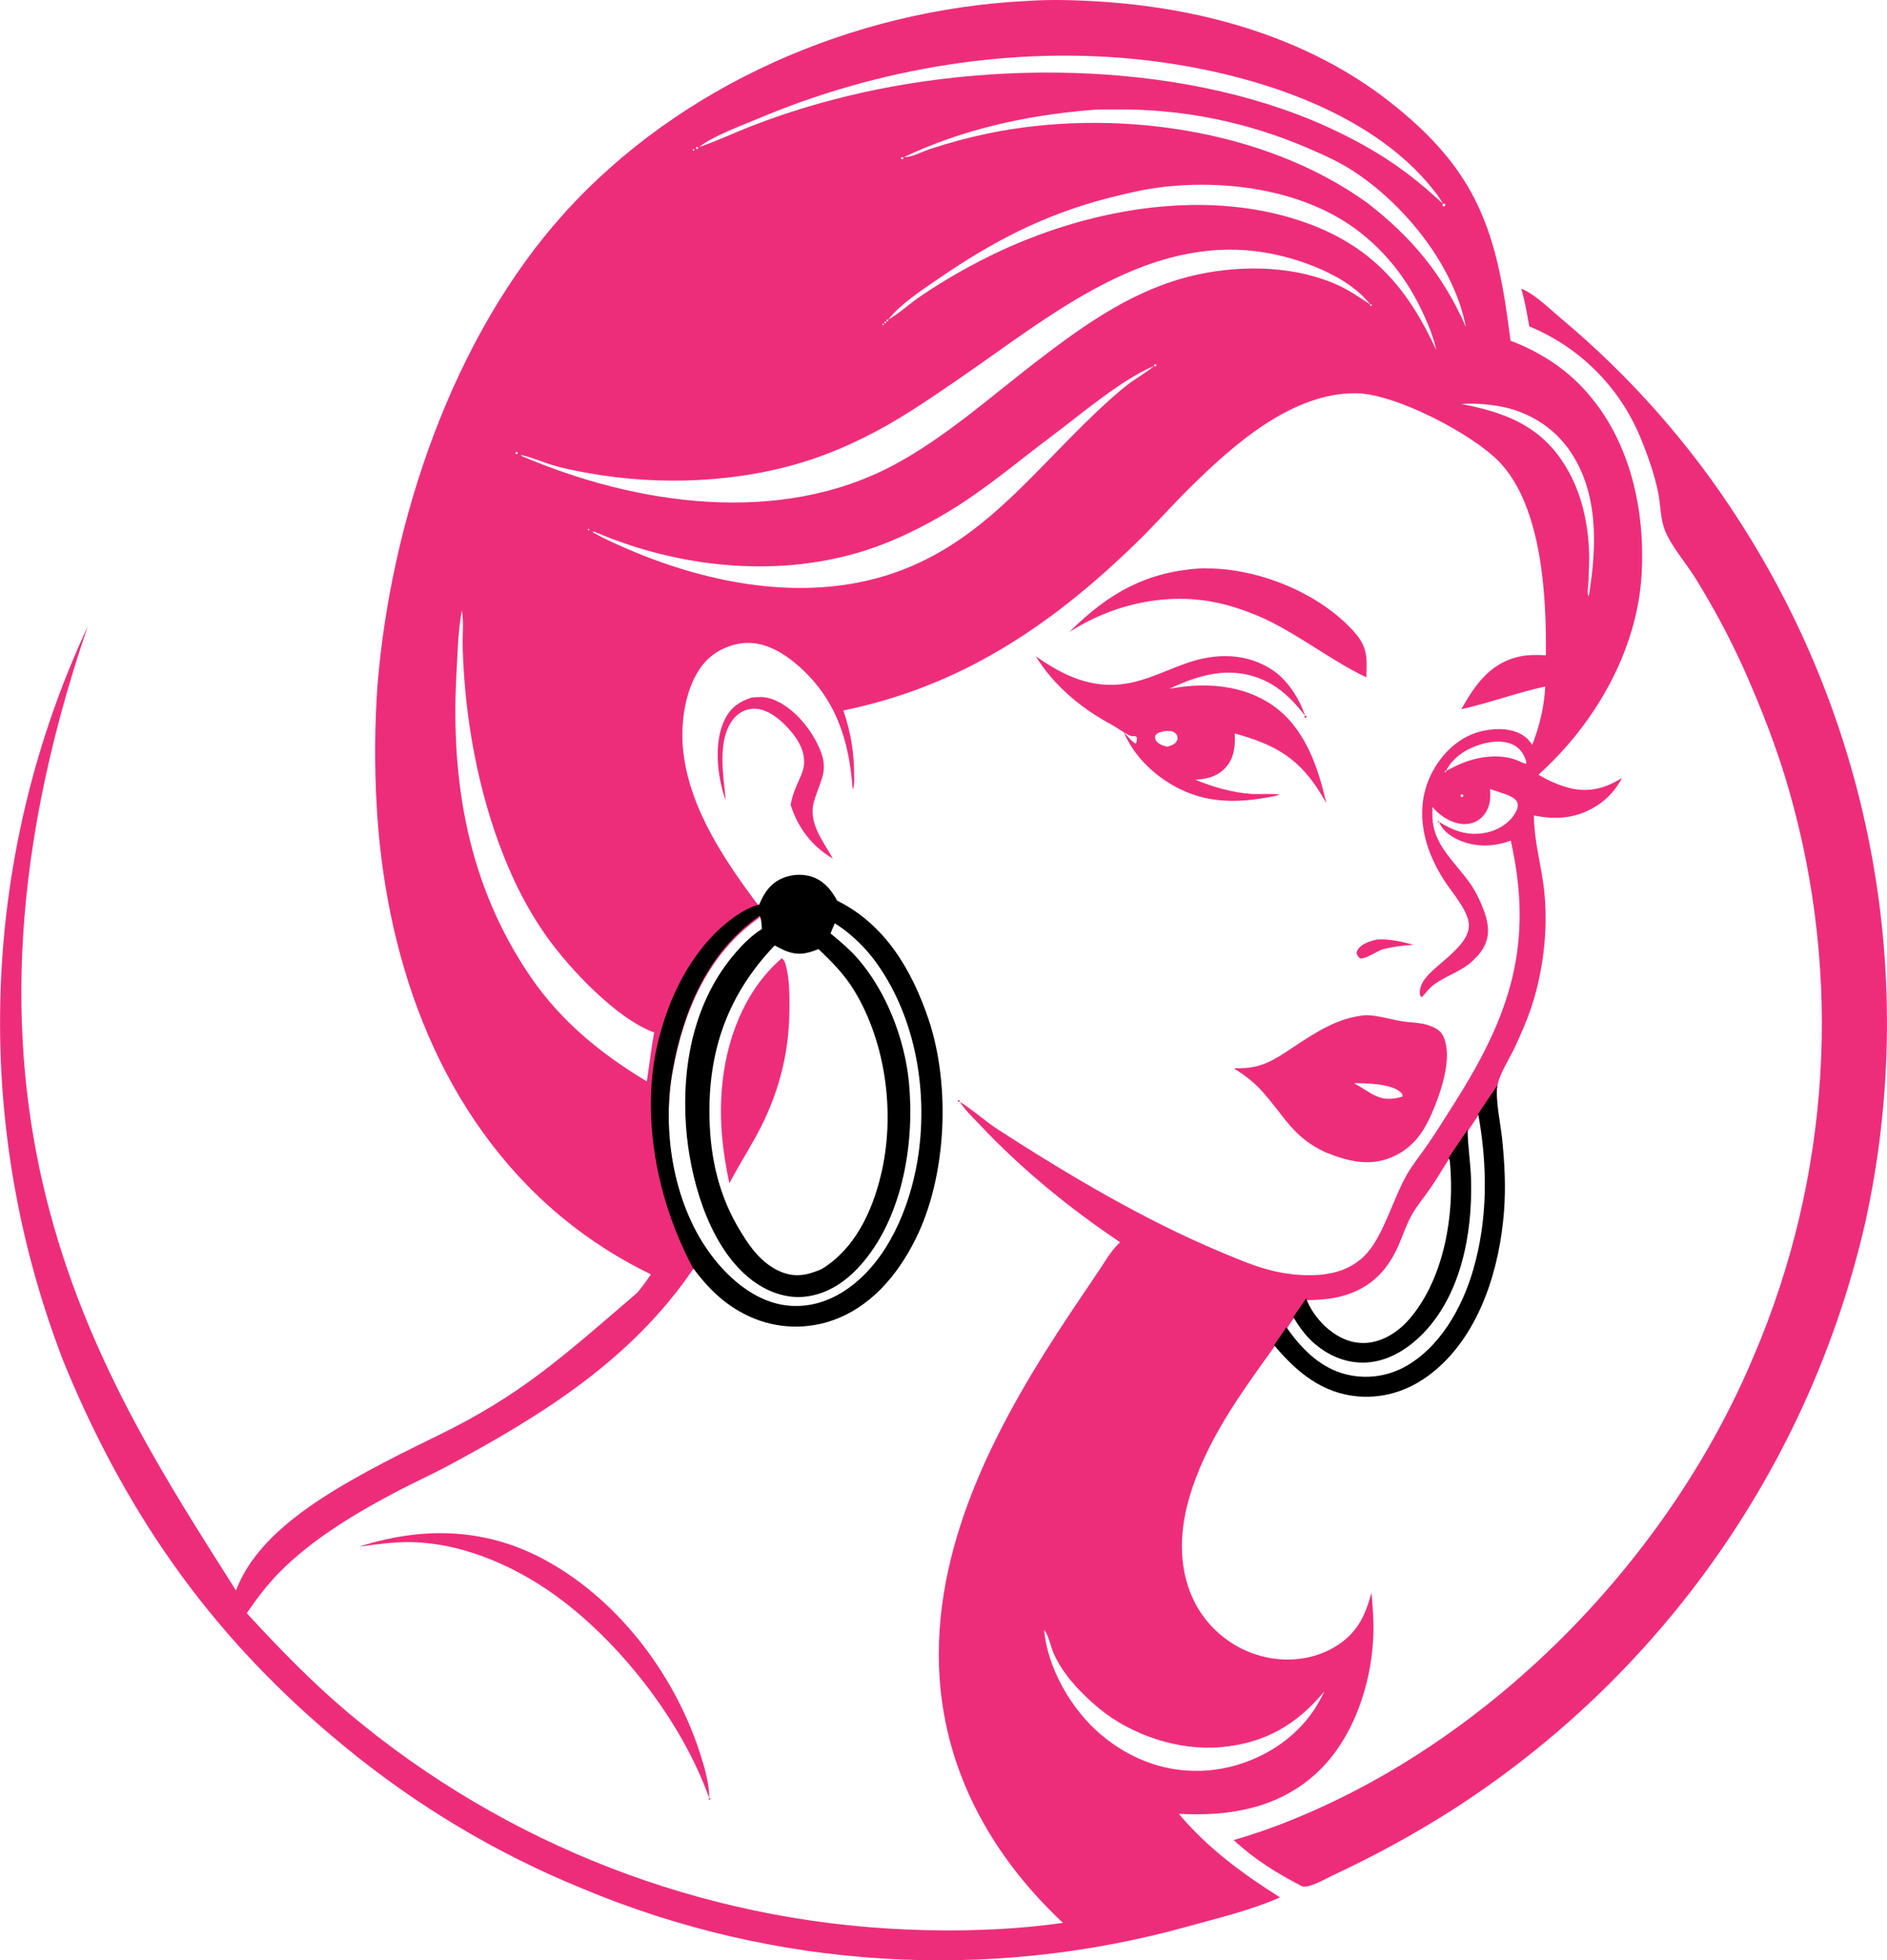
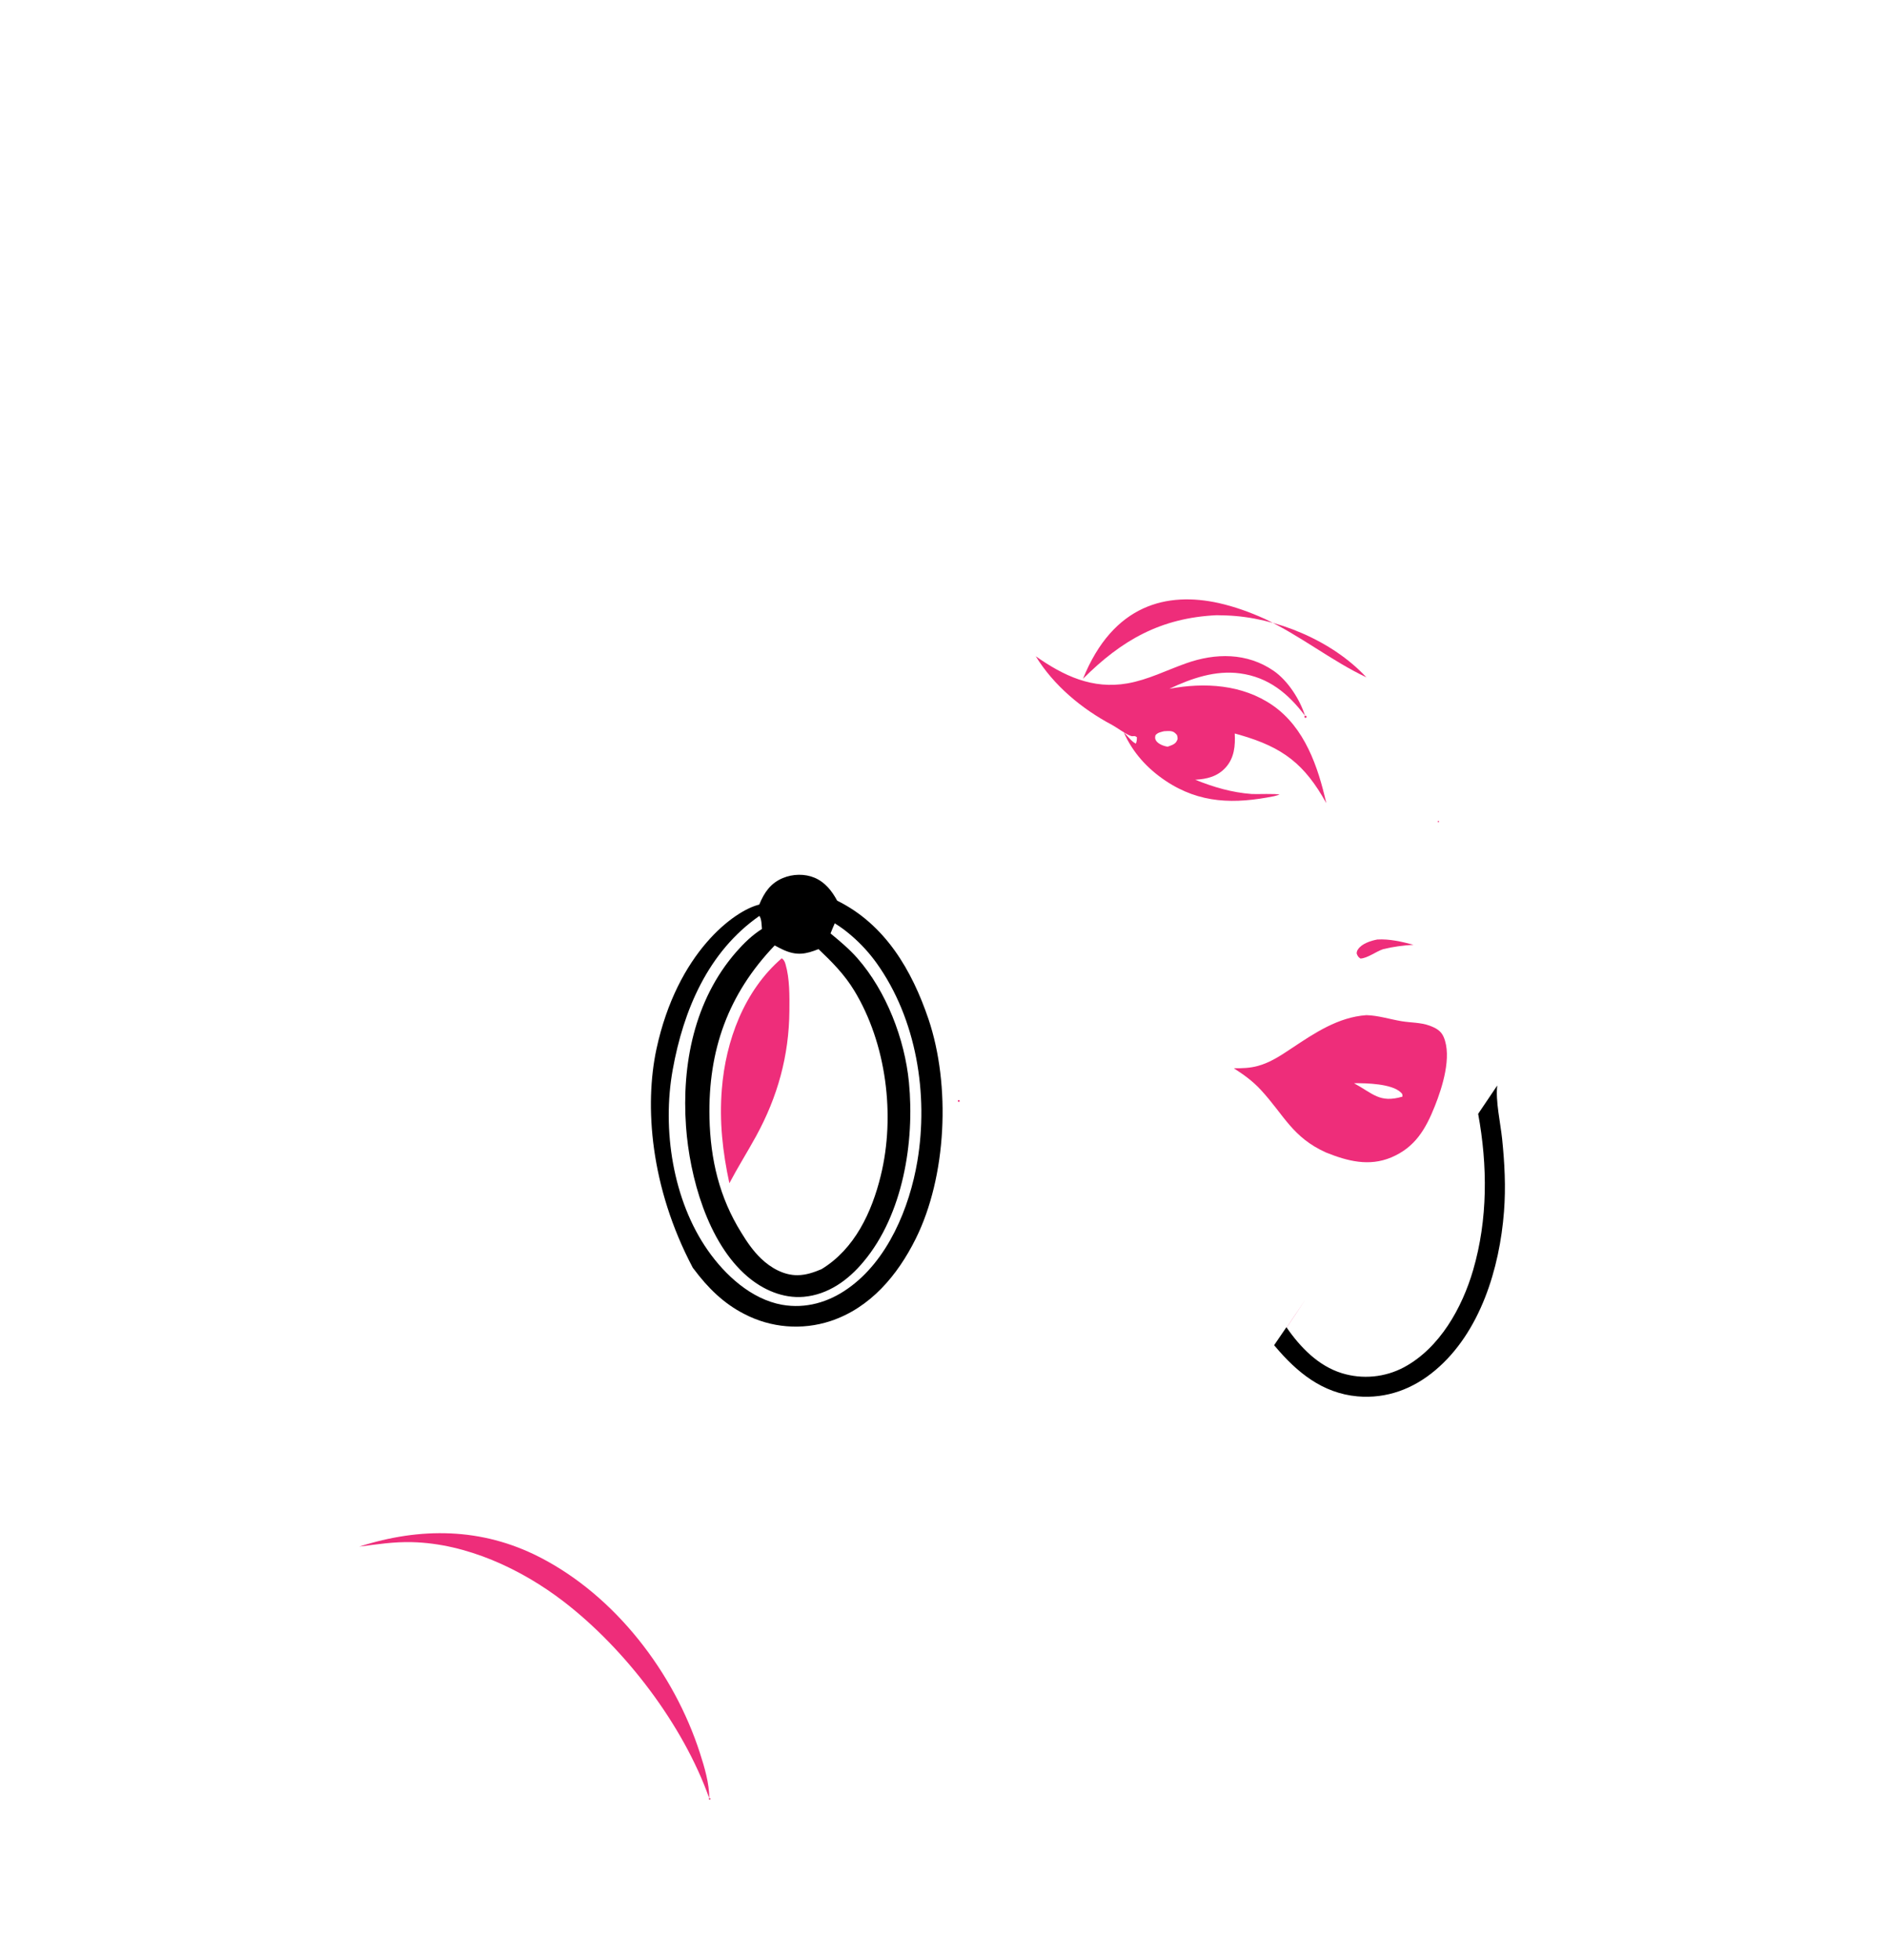
<svg xmlns="http://www.w3.org/2000/svg" version="1.1" id="Calque_1" x="0px" y="0px" width="30.813px" height="32.001px" viewBox="0 0 30.813 32.001" enable-background="new 0 0 30.813 32.001" xml:space="preserve">
  <g>
    <g>
      <g>
        <line fill="#EE2D7A" x1="23.451" y1="5.706" x2="23.449" y2="5.706" />
-         <path fill="#EE2D7A" d="M21.325,21.226c0.167-0.006,0.335-0.011,0.499-0.046c0.493-0.105,0.808-0.386,1.01-0.844     c0.073-0.164,0.128-0.34,0.216-0.498c0.083-0.151,0.204-0.292,0.303-0.436c0.107-0.153,0.199-0.317,0.303-0.474l0.791-1.178     c0.027-0.206,0.198-0.459,0.288-0.651c0.102-0.221,0.204-0.451,0.279-0.682c0.203-0.623,0.28-1.368,0.183-2.018     c-0.055-0.368-0.147-0.711-0.15-1.087c0.375,0.077,0.711,0.047,1.039-0.166c0.173-0.113,0.304-0.265,0.4-0.447     c-0.256,0.162-0.521,0.24-0.826,0.172c-0.185-0.041-0.378-0.128-0.539-0.224c0.919-0.823,1.613-2.023,1.685-3.269     c0.061-1.056-0.187-2.183-0.907-2.988c-0.34-0.382-0.758-0.647-1.234-0.828C24.447,3.79,24.146,2.8,22.686,1.657     c-1.313-1.027-2.978-1.505-4.619-1.624c-0.433-0.031-0.875-0.047-1.309-0.017c-2.812,0.141-5.646,1.362-7.547,3.468     c-1.821,2.019-2.83,5.027-3.047,7.705c-0.045,0.637-0.05,1.275-0.016,1.913c0.129,2.448,0.946,4.905,2.808,6.581     c0.503,0.45,1.065,0.826,1.673,1.12c-0.068,0.102-0.14,0.199-0.218,0.296c-1.238,1.063-1.901,1.674-3.278,2.344     c-1.622,0.788-2.88,1.479-3.28,2.52c-2.159-3.413-5.133-7.797-2.42-15.738c-1.711,3.672-1.896,7.871-0.516,11.68     c0.053,0.144,0.105,0.288,0.164,0.429c1.033,2.48,2.448,4.457,4.531,6.165c1.176,0.971,2.491,1.758,3.903,2.333     c3.132,1.31,6.615,1.526,9.887,0.615c0.483-0.135,0.996-0.255,1.457-0.455c0.015-0.006,0.027-0.013,0.041-0.019     c-0.609-0.383-1.186-0.808-1.651-1.363c0.814,0.044,1.603-0.084,2.23-0.647c0.605-0.546,0.91-1.438,0.945-2.236     c0.012-0.243-0.008-0.487-0.029-0.729c-0.104,0.396-0.244,0.678-0.61,0.894c-0.35,0.207-0.794,0.249-1.185,0.144     c-0.447-0.118-0.828-0.412-1.057-0.814c-0.303-0.537-0.295-1.174-0.129-1.753c0.268-0.932,0.831-1.7,1.389-2.476 M24.918,12.469     c-0.037-0.009-0.065-0.021-0.099-0.037c-0.269-0.13-0.62-0.092-0.893,0.007c-0.108,0.04-0.21,0.094-0.314,0.145     c0.005,0.005,0.005,0.012,0,0.017c-0.004,0.005-0.012,0.004-0.017,0c-0.004-0.005-0.004-0.012,0.001-0.017     c0.004-0.004,0.012-0.004,0.016,0c0.105-0.208,0.311-0.348,0.528-0.42c0.175-0.06,0.403-0.089,0.574-0.004     c0.062,0.031,0.111,0.079,0.15,0.137c0.028,0.052,0.048,0.095,0.062,0.153L24.918,12.469z M23.891,13     c-0.004,0.009-0.014,0.012-0.023,0.011c-0.01-0.002-0.018-0.011-0.019-0.021s0.007-0.02,0.016-0.023     c0.01-0.003,0.019,0.001,0.025,0.009C23.896,12.981,23.896,12.992,23.891,13z M24.442,6.625c0.461,0.071,0.886,0.313,1.163,0.693     c0.503,0.694,0.473,1.59,0.341,2.397l-0.009,0.019c-0.024-0.06,0.004-0.211,0.004-0.282c0-0.136,0.013-0.271,0.009-0.405     c-0.016-0.546-0.141-1.084-0.452-1.538c-0.399-0.584-0.968-0.786-1.635-0.914C24.056,6.583,24.251,6.594,24.442,6.625z      M22.321,3.308c-1.697-1.221-4.172-1.548-6.188-1.129c-0.323,0.067-0.633,0.151-0.948,0.254c-0.113,0.037-0.31,0.142-0.422,0.131     c0.938-0.447,1.984-0.679,3.015-0.765c0.15-0.016,0.308-0.011,0.459-0.012c1.074-0.01,2.137,0.206,3.122,0.632     c0.278,0.118,0.552,0.244,0.803,0.416c0.812,0.553,1.585,1.52,1.775,2.504C23.564,4.487,23.052,3.871,22.321,3.308z M23.451,5.71     c0-0.002-0.001-0.003-0.002-0.004c-0.459-0.995-1.034-1.667-2.083-2.055c-1.604-0.591-3.51-0.261-5.03,0.445     c-0.45,0.21-0.883,0.455-1.295,0.733c-0.18,0.121-0.354,0.285-0.54,0.392c0.005,0.007,0.004,0.016-0.001,0.021     c-0.007,0.005-0.015,0.004-0.021-0.002c-0.004-0.003-0.005-0.009-0.003-0.014c0.001-0.005,0.006-0.008,0.011-0.01     c0.005-0.001,0.011,0.002,0.014,0.005c0.202-0.256,0.538-0.476,0.806-0.659c0.885-0.611,1.729-1.053,2.772-1.324     c0.299-0.077,0.597-0.148,0.904-0.185c1.08-0.126,2.356,0.056,3.231,0.744c0.543,0.428,0.896,0.962,1.145,1.602     c0.036,0.102,0.071,0.2,0.092,0.307C23.451,5.707,23.451,5.708,23.451,5.71z M14.467,5.273c-0.006,0.006-0.015,0.006-0.021,0     c-0.005-0.005-0.005-0.014,0-0.02c0.006-0.006,0.015-0.006,0.021,0C14.472,5.26,14.472,5.269,14.467,5.273z M14.43,5.304     c-0.004,0.004-0.011,0.004-0.017,0.001c-0.003-0.004-0.005-0.008-0.004-0.013s0.005-0.008,0.01-0.009     c0.004-0.001,0.01,0.001,0.012,0.004C14.436,5.292,14.435,5.3,14.43,5.304z M14.713,2.583c0-0.011,0.009-0.019,0.019-0.019     s0.019,0.008,0.019,0.019c0,0.01-0.009,0.018-0.019,0.018S14.713,2.593,14.713,2.583z M12.378,1.937     c1.972-0.833,4.205-1.2,6.337-0.953c1.627,0.189,3.645,0.787,4.696,2.121c0.055,0.07,0.111,0.143,0.151,0.223     c0.007-0.005,0.016-0.006,0.023-0.003C23.594,3.328,23.6,3.335,23.6,3.345c0.001,0.008-0.003,0.017-0.01,0.021     c-0.011,0.007-0.025,0.004-0.032-0.006c-0.008-0.01-0.006-0.024,0.005-0.032c-0.542-0.507-1.018-0.833-1.682-1.159     c-2.408-1.18-5.718-1.218-8.274-0.542c-0.467,0.121-0.926,0.27-1.373,0.446c-0.267,0.104-0.53,0.23-0.802,0.322l-0.015,0.004     C11.646,2.219,12.1,2.055,12.378,1.937z M11.376,2.399c0.008-0.004,0.02,0,0.023,0.009c0.005,0.009,0.001,0.02-0.008,0.023     c-0.009,0.006-0.02,0.002-0.024-0.007C11.362,2.415,11.366,2.404,11.376,2.399z M11.313,2.442     c0.001-0.004,0.006-0.008,0.01-0.009c0.005,0,0.01,0.002,0.013,0.006c0.003,0.006,0.002,0.014-0.003,0.018     c-0.005,0.005-0.014,0.003-0.018-0.002C11.313,2.451,11.312,2.446,11.313,2.442z M9.012,7.59     c0.191,0.058,0.393,0.097,0.589,0.132c1.18,0.213,2.498,0.16,3.64-0.219c0.567-0.188,1.12-0.468,1.623-0.788     c0.479-0.306,0.945-0.633,1.408-0.961c1.337-0.947,2.818-1.976,4.556-1.598c0.518,0.112,1.212,0.379,1.547,0.815     c0.003-0.005,0.008-0.006,0.014-0.005c0.005,0.002,0.009,0.005,0.01,0.01c0.002,0.005,0.001,0.011-0.003,0.014     c-0.005,0.006-0.014,0.007-0.02,0.001c-0.005-0.005-0.007-0.014-0.001-0.02c-0.164-0.108-0.327-0.222-0.506-0.306     c-0.685-0.321-1.544-0.343-2.275-0.191c-1.027,0.213-1.858,0.803-2.672,1.429c-0.747,0.575-1.478,1.23-2.31,1.679     c-1.87,1.008-4.222,0.664-6.096-0.139L8.507,7.427C8.679,7.465,8.845,7.538,9.012,7.59z M14.978,18.986 M9.844,8.778L9.682,8.691     l0.004-0.015l0.002-0.001C9.756,8.7,9.823,8.73,9.892,8.757c1.331,0.528,2.881,0.668,4.257,0.223     c0.454-0.146,0.913-0.373,1.322-0.618c0.604-0.36,1.143-0.824,1.704-1.243c0.467-0.349,1.129-0.916,1.655-1.139     c0.005-0.002,0.011-0.004,0.016-0.007c-0.003-0.006-0.003-0.013,0.001-0.019c0.003-0.006,0.01-0.009,0.017-0.009     s0.012,0.005,0.016,0.011c0.004,0.008,0.001,0.02-0.008,0.023c-0.009,0.006-0.021,0.002-0.025-0.007     c-0.122,0.106-0.277,0.19-0.409,0.289c-0.191,0.145-0.371,0.312-0.546,0.477c-1.041,0.985-1.859,2.112-3.271,2.607     C13.057,9.895,11.285,9.479,9.844,8.778z M9.668,8.68L9.666,8.681l-0.003-0.01L9.668,8.68z M9.622,8.646     C9.623,8.65,9.619,8.654,9.616,8.657c-0.004,0.002-0.009,0.002-0.013,0C9.6,8.654,9.597,8.65,9.597,8.646     c0.001-0.007,0.006-0.012,0.013-0.012S9.622,8.639,9.622,8.646z M8.42,7.388C8.424,7.379,8.435,7.376,8.443,7.38     c0.009,0.005,0.013,0.016,0.008,0.024C8.447,7.413,8.437,7.417,8.428,7.413C8.419,7.408,8.414,7.397,8.42,7.388z M10.562,17.654     c-0.743-0.447-1.396-0.976-1.891-1.698c-1.021-1.486-1.314-3.177-1.218-4.949c0.02-0.344,0.025-0.703,0.088-1.042     c0.032,0.161,0.013,0.362,0.014,0.527c0.001,0.198,0.013,0.396,0.027,0.594c0.084,1.11,0.346,2.28,0.817,3.291     c0.148,0.317,0.323,0.621,0.524,0.907c0.382,0.537,1.149,1.35,1.759,1.57C10.633,17.119,10.603,17.389,10.562,17.654z      M11.555,20.441c-0.571-0.816-0.748-1.973-0.572-2.943c0.175-0.979,0.578-1.93,1.416-2.515l-0.003-0.186     c-0.55-0.731-1.127-1.579-1.237-2.512c-0.055-0.46,0.021-1.063,0.318-1.436c0.158-0.198,0.411-0.327,0.665-0.351     c0.33-0.03,0.634,0.147,0.877,0.356c0.63,0.544,0.845,1.224,0.905,2.028c0.002-0.003,0.005-0.007,0.007-0.011     c0.023-0.052,0.017-0.151,0.017-0.208c-0.001-0.374-0.055-0.713-0.177-1.065c1.912-0.39,3.385-1.379,4.766-2.719     c0.307-0.297,0.591-0.619,0.895-0.92c0.706-0.697,1.667-1.553,2.717-1.539c0.637,0.008,1.891,0.662,2.333,1.12     c0.697,0.726,0.772,2.191,0.761,3.157c-0.164-0.009-0.326-0.01-0.486,0.034c-0.445,0.121-0.679,0.464-0.895,0.847     c0.461-0.103,0.905-0.27,1.37-0.371c-0.014,0.327-0.094,0.648-0.212,0.953c-0.037-0.053-0.074-0.103-0.128-0.14     c-0.185-0.132-0.437-0.136-0.652-0.094c-0.322,0.062-0.584,0.266-0.766,0.535c-0.418,0.617-0.269,1.339,0.118,1.926     c0.124,0.188,0.351,0.445,0.389,0.665c0.063,0.372-0.538,0.676-0.724,0.942c-0.047,0.067-0.088,0.167-0.068,0.249     c0.007,0.027,0.006,0.019,0.031,0.034c0.059-0.064,0.119-0.146,0.188-0.199c0.196-0.146,0.439-0.212,0.628-0.383     c0.308-0.277,0.316-0.532,0.17-0.894c-0.059-0.144-0.126-0.277-0.217-0.403c-0.177-0.245-0.41-0.459-0.53-0.742     c-0.068-0.162-0.076-0.31-0.068-0.483c0.025,0.029,0.053,0.06,0.081,0.086c0.129,0.115,0.305,0.208,0.482,0.192     c0.113-0.009,0.217-0.065,0.284-0.156c0.094-0.122,0.108-0.268,0.091-0.415c0.063,0.02,0.126,0.041,0.188,0.063     c0.078,0.026,0.228,0.072,0.259,0.157c0.021,0.06-0.004,0.124-0.035,0.175c-0.099,0.167-0.278,0.275-0.466,0.316     c-0.294,0.063-0.531-0.021-0.777-0.175c0.052,0.137,0.18,0.232,0.31,0.292c0.272,0.125,0.576,0.12,0.854,0.017     c0.002-0.001,0.004-0.002,0.007-0.003c0.379,1.682-0.005,2.837-0.897,4.25c-0.148,0.235-0.297,0.474-0.453,0.703     c-0.112,0.164-0.243,0.323-0.344,0.496c-0.217,0.378-0.374,0.956-0.636,1.266c-0.15,0.179-0.354,0.292-0.58,0.342     c-0.309,0.068-0.674,0.04-0.979-0.034c-0.291-0.07-0.571-0.191-0.848-0.307c-1.254-0.525-2.492-1.26-3.634-1.998     c-0.215-0.14-0.409-0.32-0.625-0.453c0.081,0.129,0.209,0.251,0.314,0.362c0.678,0.723,1.479,1.378,2.303,1.93     c-0.021,0.019-0.04,0.039-0.059,0.059c-0.104,0.112-0.188,0.256-0.273,0.384l-0.466,0.692c-1.138,1.705-2.229,3.675-2.159,5.788     c0.055,1.656,0.836,3.075,2.024,4.188c-0.832,0.118-1.701,0.144-2.54,0.109c-3.35-0.136-6.56-1.378-9.126-3.534     c-0.597-0.502-1.135-1.058-1.662-1.63c0.157-0.229,0.324-0.453,0.519-0.652c0.545-0.559,1.286-0.998,1.975-1.357     c0.264-0.137,0.535-0.26,0.797-0.4c1.54-0.826,2.992-1.733,3.993-3.201L11.555,20.441z M17.05,26.606     c0.075,0.094,0.107,0.275,0.158,0.391c0.151,0.34,0.445,0.646,0.728,0.883c0.534,0.446,1.313,0.705,2.009,0.641     c0.71-0.065,1.232-0.367,1.68-0.91c-0.046,0.105-0.104,0.2-0.164,0.298c-0.041,0.058-0.083,0.116-0.128,0.171     c-0.384,0.468-0.989,0.767-1.591,0.82c-0.656,0.058-1.266-0.161-1.768-0.586C17.499,27.912,17.101,27.232,17.05,26.606z" />
-         <path fill="#EE2D7A" d="M25.488,5.197c-0.174-0.147-0.439-0.406-0.648-0.485c0.062,0.202,0.094,0.408,0.132,0.616     c0.821,0.339,1.474,0.99,1.813,1.811c0.117,0.282,0.229,0.596,0.29,0.894c0.042,0.203,0.036,0.445,0.117,0.637     c0.111,0.266,0.335,0.514,0.487,0.76c0.298,0.479,0.565,0.979,0.798,1.493c0.285,0.644,0.538,1.288,0.733,1.965     c0.88,3.057,0.678,6.323-0.572,9.247c-1.367,3.265-4.199,6.205-7.491,7.552c-0.327,0.136-0.662,0.253-1.003,0.351     c0.34,0.315,0.714,0.549,1.125,0.758c0.117,0.025,0.372-0.123,0.483-0.176c0.671-0.313,1.306-0.657,1.931-1.053     c3.434-2.192,5.868-5.646,6.777-9.618c0.864-3.934,0.125-8.052-2.054-11.439C27.608,7.262,26.624,6.146,25.488,5.197z" />
-         <path fill="#EE2D7A" d="M19.902,9.845c0.261,0.059,0.507,0.148,0.751,0.258c0.584,0.276,1.092,0.686,1.658,0.954     c0.013-0.336,0.021-0.505-0.22-0.766c-0.555-0.6-1.477-0.982-2.287-1.01c-0.052-0.002-0.105-0.003-0.158-0.004     c-0.913,0.044-1.548,0.405-2.182,1.038C18.178,9.858,19.065,9.659,19.902,9.845z" />
+         <path fill="#EE2D7A" d="M19.902,9.845c0.261,0.059,0.507,0.148,0.751,0.258c0.584,0.276,1.092,0.686,1.658,0.954     c-0.555-0.6-1.477-0.982-2.287-1.01c-0.052-0.002-0.105-0.003-0.158-0.004     c-0.913,0.044-1.548,0.405-2.182,1.038C18.178,9.858,19.065,9.659,19.902,9.845z" />
        <path fill="#EE2D7A" d="M18.155,11.832c0.082,0.044,0.237,0.16,0.311,0.182c0.043,0.014,0.056-0.014,0.098,0.021     c0,0.04-0.001,0.066-0.016,0.104c-0.066-0.026-0.14-0.131-0.197-0.182c0.146,0.329,0.382,0.588,0.68,0.788     c0.563,0.377,1.131,0.381,1.772,0.253c0.03-0.007,0.06-0.017,0.089-0.025c-0.035-0.021-0.385-0.006-0.451-0.011     c-0.328-0.025-0.621-0.111-0.924-0.233c0.192-0.011,0.364-0.052,0.499-0.202c0.139-0.155,0.157-0.354,0.146-0.553     c0.028,0.008,0.058,0.016,0.086,0.024c0.705,0.203,1.058,0.48,1.409,1.113c-0.135-0.595-0.351-1.232-0.875-1.596     c-0.496-0.343-1.112-0.378-1.687-0.271c0.359-0.17,0.752-0.306,1.154-0.251c0.466,0.063,0.786,0.328,1.061,0.692     c-0.083-0.266-0.281-0.575-0.514-0.735c-0.433-0.297-0.948-0.293-1.43-0.121c-0.317,0.112-0.622,0.269-0.956,0.327     c-0.571,0.1-1.043-0.123-1.497-0.443C17.205,11.19,17.665,11.572,18.155,11.832z M18.867,12.004     c0.035-0.046,0.088-0.053,0.14-0.067c0.037-0.002,0.079-0.006,0.115-0.001c0.046,0.007,0.067,0.029,0.097,0.063     c0.012,0.045,0.018,0.064-0.009,0.107c-0.029,0.048-0.093,0.065-0.143,0.083c-0.059-0.007-0.15-0.041-0.187-0.094     C18.857,12.059,18.86,12.044,18.867,12.004z" />
-         <path fill="#EE2D7A" d="M13.294,13.077c0.12-0.401,0.269-0.517,0.038-0.964c-0.152-0.294-0.431-0.608-0.754-0.71     c-0.102-0.031-0.198-0.026-0.303-0.016c-0.195,0.062-0.334,0.155-0.432,0.342c-0.193,0.367-0.135,0.934-0.001,1.312     c0.002,0.006,0.005,0.013,0.008,0.019c-0.035-0.404-0.152-1.001,0.14-1.339c0.08-0.093,0.194-0.148,0.316-0.151     c0.202-0.004,0.383,0.134,0.52,0.271c0.16,0.162,0.31,0.37,0.305,0.607c-0.002,0.101-0.04,0.189-0.081,0.28     c-0.064,0.139-0.112,0.26-0.14,0.411c0.122,0.379,0.346,0.673,0.689,0.877C13.441,13.726,13.188,13.43,13.294,13.077z" />
        <path fill="#EE2D7A" d="M21.302,11.708c0.003,0.009,0.014,0.014,0.022,0.01c0.006-0.002,0.01-0.008,0.011-0.015     c0-0.006-0.002-0.013-0.007-0.016c-0.005-0.004-0.013-0.005-0.019-0.002C21.301,11.69,21.298,11.7,21.302,11.708z" />
        <polygon fill="#EE2D7A" points="23.496,13.403 23.479,13.402 23.476,13.415 23.484,13.423 23.496,13.42    " />
        <path fill="#EE2D7A" d="M22.175,15.498c-0.017,0.024-0.02,0.04-0.022,0.067c0.016,0.042,0.024,0.058,0.062,0.083     c0.115-0.005,0.256-0.116,0.37-0.153c0.164-0.041,0.328-0.061,0.496-0.072c-0.191-0.05-0.391-0.098-0.591-0.086     C22.386,15.357,22.237,15.403,22.175,15.498z" />
        <path fill="#EE2D7A" d="M11.91,19.316c0.138-0.262,0.295-0.511,0.437-0.77c0.351-0.641,0.537-1.312,0.543-2.044     c0.002-0.246,0.006-0.524-0.063-0.761c-0.013-0.044-0.024-0.069-0.061-0.098c-0.614,0.528-0.917,1.347-0.979,2.138     C11.744,18.305,11.8,18.806,11.91,19.316z" />
        <circle fill="#EE2D7A" cx="15.656" cy="17.973" r="0.015" />
        <line fill="#EE2D7A" x1="15.666" y1="17.983" x2="15.672" y2="17.99" />
        <path fill="#EE2D7A" d="M8.81,25.419c-0.944-0.483-1.946-0.491-2.944-0.171c0.292-0.038,0.569-0.081,0.864-0.073     c0.885,0.022,1.778,0.435,2.473,0.969c1.006,0.773,1.952,2.011,2.378,3.211c0.003-0.239-0.079-0.512-0.152-0.738     C11.005,27.303,10.047,26.052,8.81,25.419z" />
        <line fill="#EE2D7A" x1="5.849" y1="25.253" x2="5.865" y2="25.248" />
        <path fill="#EE2D7A" d="M11.58,29.354c-0.004,0.003-0.006,0.008-0.005,0.013s0.004,0.009,0.008,0.011     c0.005,0.002,0.011,0.001,0.014-0.002c0.006-0.005,0.007-0.014,0.002-0.019C11.595,29.352,11.586,29.351,11.58,29.354z" />
      </g>
      <path fill="#EE2D7A" d="M22.312,16.572c-0.464,0.033-0.847,0.293-1.224,0.543c-0.174,0.116-0.344,0.23-0.548,0.286    c-0.132,0.036-0.257,0.039-0.393,0.038c0.162,0.104,0.312,0.212,0.442,0.354c0.382,0.414,0.512,0.772,1.063,1.021    c0.351,0.141,0.703,0.233,1.067,0.08c0.388-0.164,0.561-0.461,0.711-0.838c0.122-0.306,0.281-0.806,0.144-1.127    c-0.044-0.104-0.129-0.148-0.231-0.186c-0.146-0.053-0.304-0.047-0.455-0.072C22.695,16.639,22.507,16.577,22.312,16.572z     M22.901,17.902c-0.375,0.111-0.483-0.053-0.792-0.219c0.195-0.002,0.617,0.006,0.766,0.151    C22.902,17.86,22.901,17.866,22.901,17.902z" />
      <path fill="#EE2D7A" d="M21.324,21.203c0,0-0.278,0.422-0.511,0.76" />
    </g>
    <path fill="none" stroke="#000000" stroke-width="0.25" stroke-miterlimit="10" d="M12.95,14.592   c0.098-0.031,0.207-0.007,0.282,0.064c0.075,0.07,0.106,0.178,0.081,0.277c-0.025,0.101-0.104,0.18-0.204,0.206   c-0.149,0.039-0.303-0.048-0.346-0.196C12.72,14.795,12.803,14.64,12.95,14.592z" />
    <g>
-       <path d="M22.241,22.244c0.373,0.004,0.702-0.188,0.962-0.441c0.654-0.643,0.843-1.663,0.818-2.549    c-0.007-0.271-0.055-0.544-0.056-0.814l-0.309,0.458c0.013,0.026,0.017,0.046,0.02,0.074c0.082,0.847-0.093,1.901-0.662,2.561    c-0.18,0.208-0.434,0.375-0.714,0.39c-0.261,0.013-0.477-0.104-0.664-0.272c-0.136-0.134-0.24-0.277-0.309-0.455l-0.208,0.305    c0.074,0.125,0.156,0.244,0.258,0.35C21.605,22.084,21.91,22.241,22.241,22.244z" />
      <path d="M24.528,18.588c-0.027-0.256-0.11-0.621-0.079-0.868l-0.312,0.463c0.155,0.845,0.159,1.722-0.082,2.55    c-0.179,0.615-0.544,1.271-1.127,1.586c-0.313,0.167-0.68,0.202-1.019,0.097c-0.382-0.119-0.674-0.418-0.903-0.75l-0.201,0.294    c0.006,0.007,0.012,0.014,0.018,0.021c0.356,0.421,0.768,0.762,1.342,0.814c0.479,0.042,0.912-0.122,1.275-0.429    c0.731-0.617,1.048-1.662,1.119-2.588C24.59,19.382,24.569,18.982,24.528,18.588z" />
    </g>
    <path d="M15.162,16.639c-0.271-0.801-0.708-1.549-1.492-1.936c-0.087-0.161-0.196-0.3-0.368-0.374   c-0.162-0.068-0.356-0.063-0.519,0.005c-0.202,0.084-0.305,0.238-0.385,0.433c-0.405,0.097-1.338,0.777-1.679,2.36   c-0.196,0.917-0.104,2.249,0.594,3.569c0.006,0.008,0.012,0.016,0.018,0.023c0.224,0.3,0.483,0.558,0.82,0.73   c0.436,0.228,0.943,0.27,1.41,0.117c0.649-0.215,1.094-0.745,1.391-1.342C15.46,19.204,15.525,17.717,15.162,16.639z M12.65,15.434   c0.05,0.026,0.098,0.053,0.148,0.075c0.217,0.095,0.357,0.068,0.568-0.015c0.221,0.21,0.424,0.415,0.583,0.677   c0.525,0.864,0.674,2.04,0.433,3.021c-0.146,0.597-0.426,1.198-0.968,1.527c-0.127,0.053-0.249,0.096-0.39,0.098   c-0.226,0.002-0.437-0.119-0.596-0.271c-0.129-0.123-0.231-0.272-0.323-0.423c-0.36-0.577-0.504-1.196-0.52-1.872   C11.561,17.146,11.889,16.229,12.65,15.434z M14.98,18.955c-0.128,0.76-0.483,1.623-1.135,2.08   c-0.315,0.224-0.689,0.333-1.074,0.265c-0.502-0.09-0.931-0.484-1.214-0.89c-0.571-0.816-0.747-1.973-0.573-2.943   c0.176-0.979,0.578-1.93,1.416-2.515c0.038,0.052,0.035,0.148,0.042,0.213c-0.158,0.099-0.298,0.235-0.42,0.375   c-0.685,0.784-0.892,1.836-0.82,2.849c0.058,0.82,0.353,1.894,1.001,2.448c0.253,0.217,0.581,0.362,0.92,0.333   c0.4-0.035,0.728-0.272,0.979-0.575c0.643-0.767,0.835-1.954,0.74-2.928c-0.069-0.707-0.37-1.487-0.841-2.024   c-0.133-0.151-0.284-0.277-0.439-0.405c0.021-0.056,0.045-0.11,0.069-0.165c0.101,0.062,0.188,0.128,0.277,0.205   c0.153,0.132,0.29,0.282,0.408,0.447C14.966,16.636,15.163,17.865,14.98,18.955z" />
  </g>
</svg>